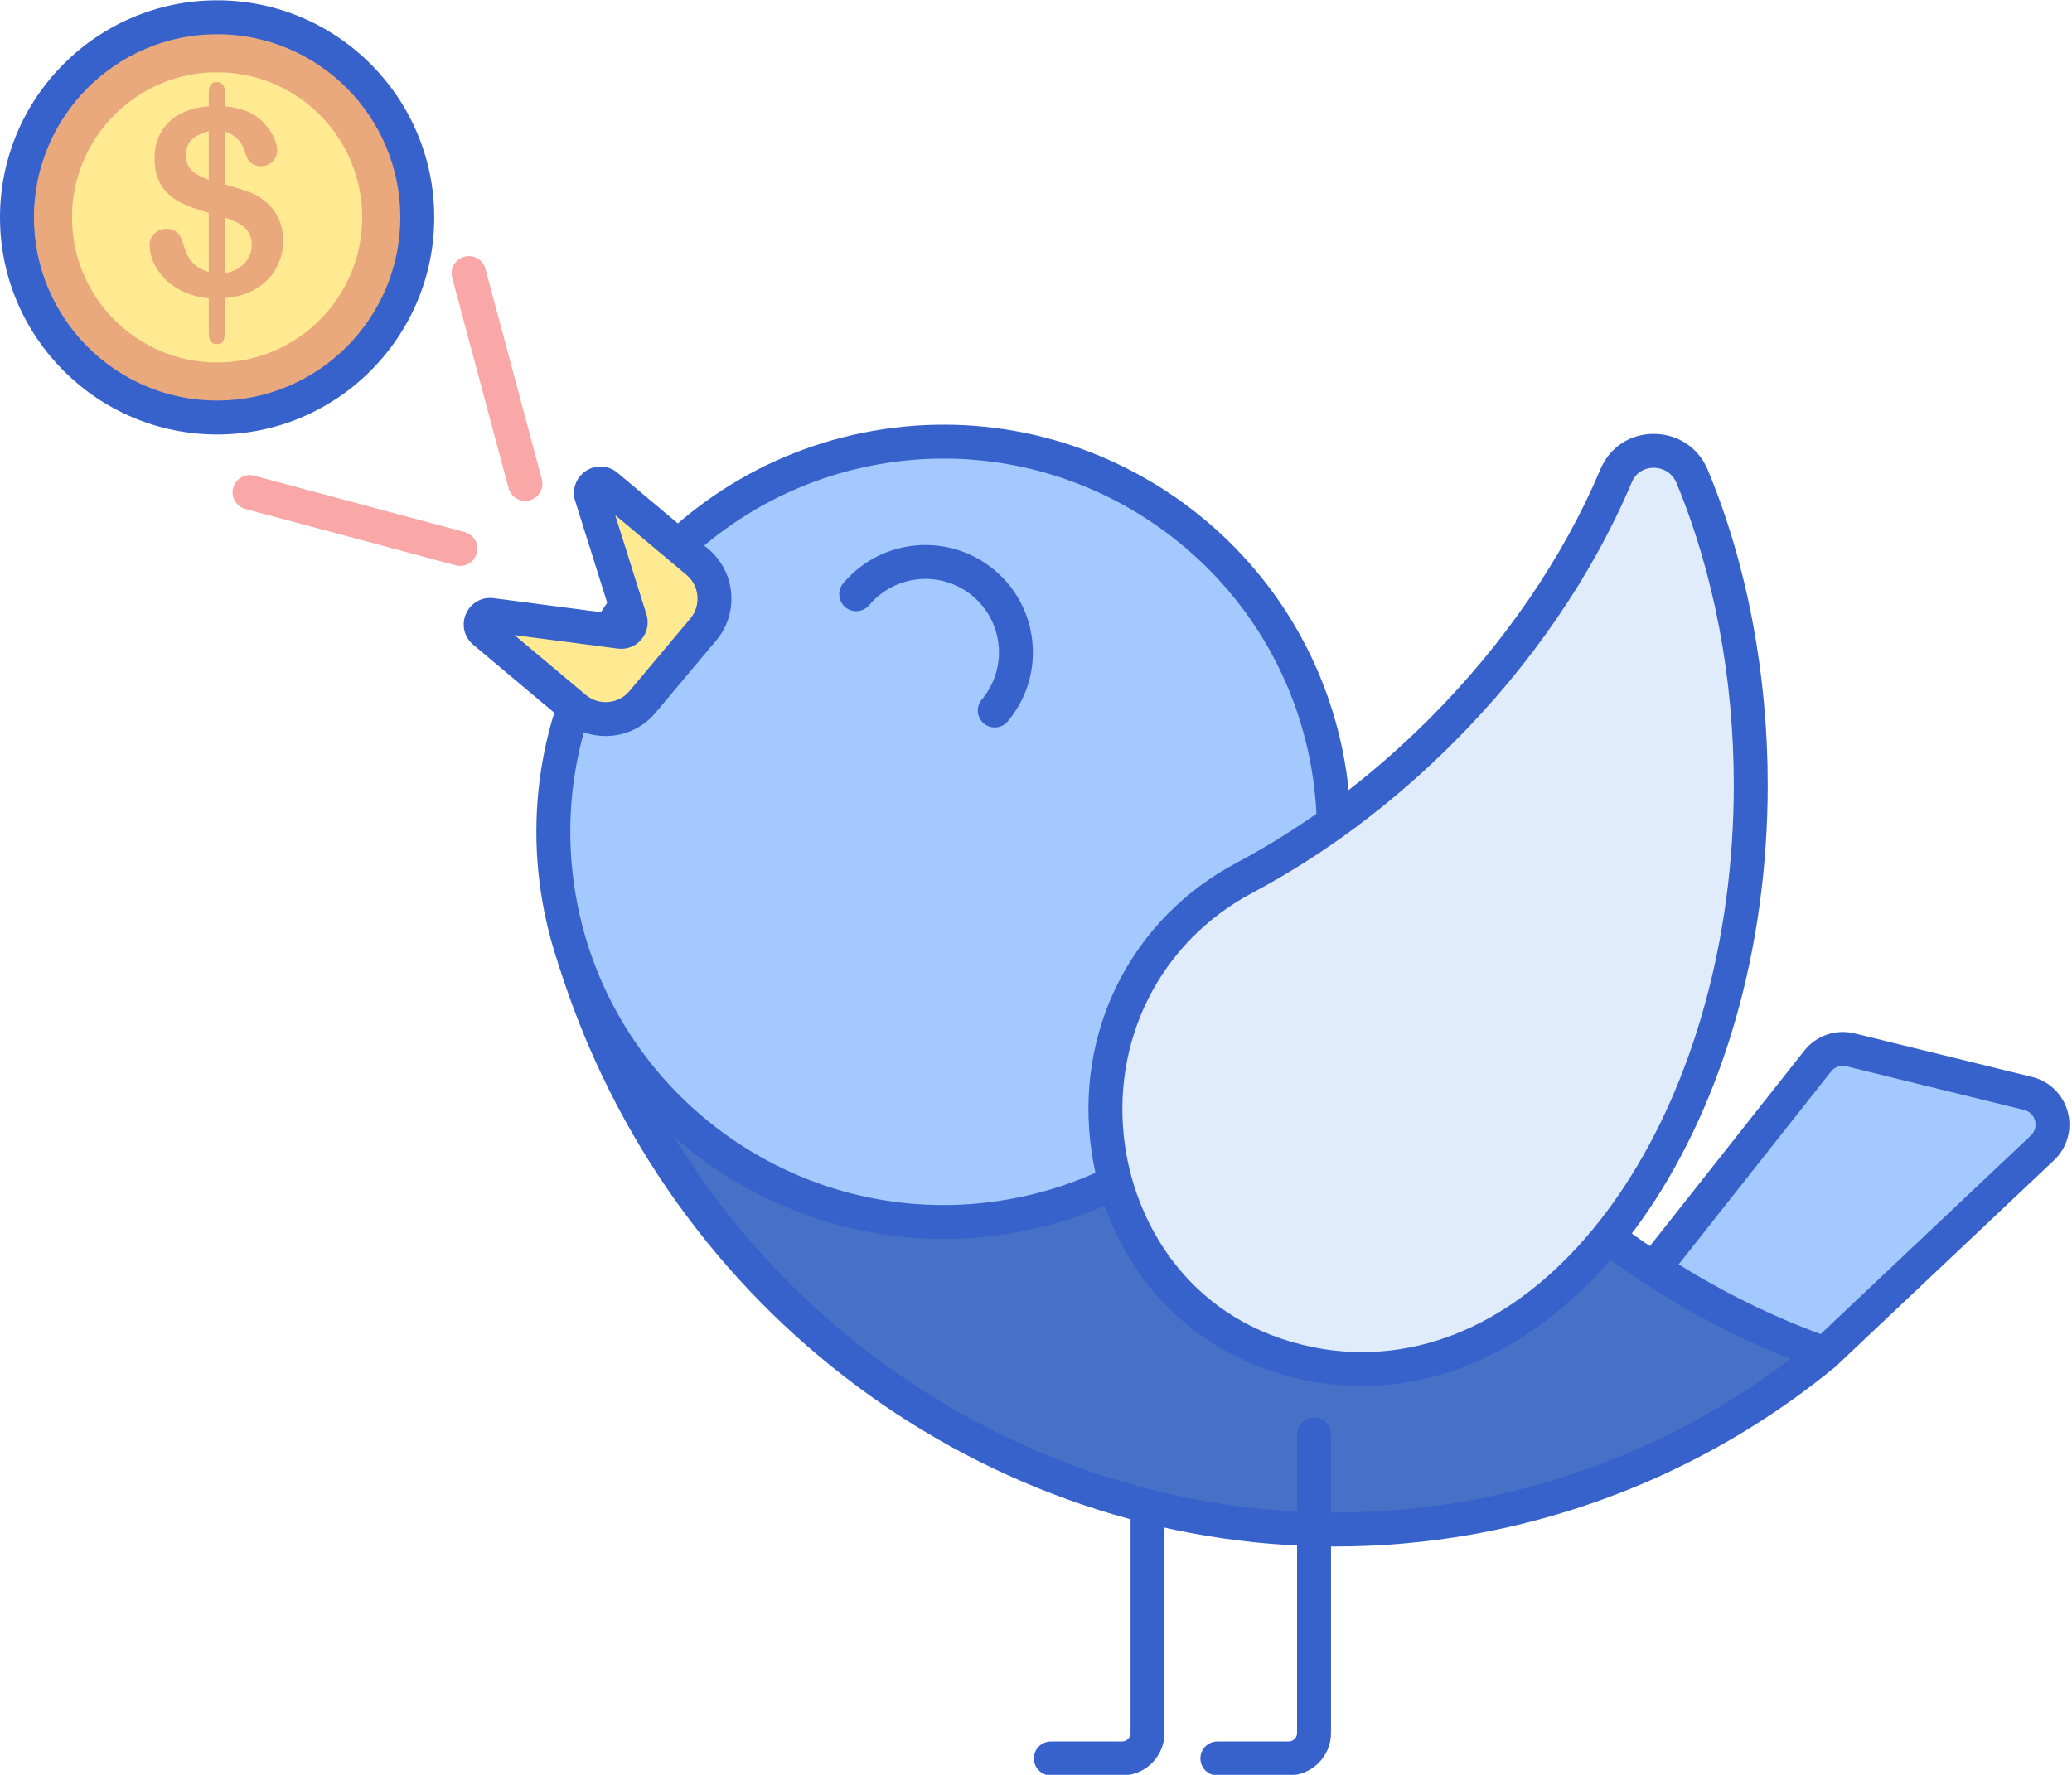
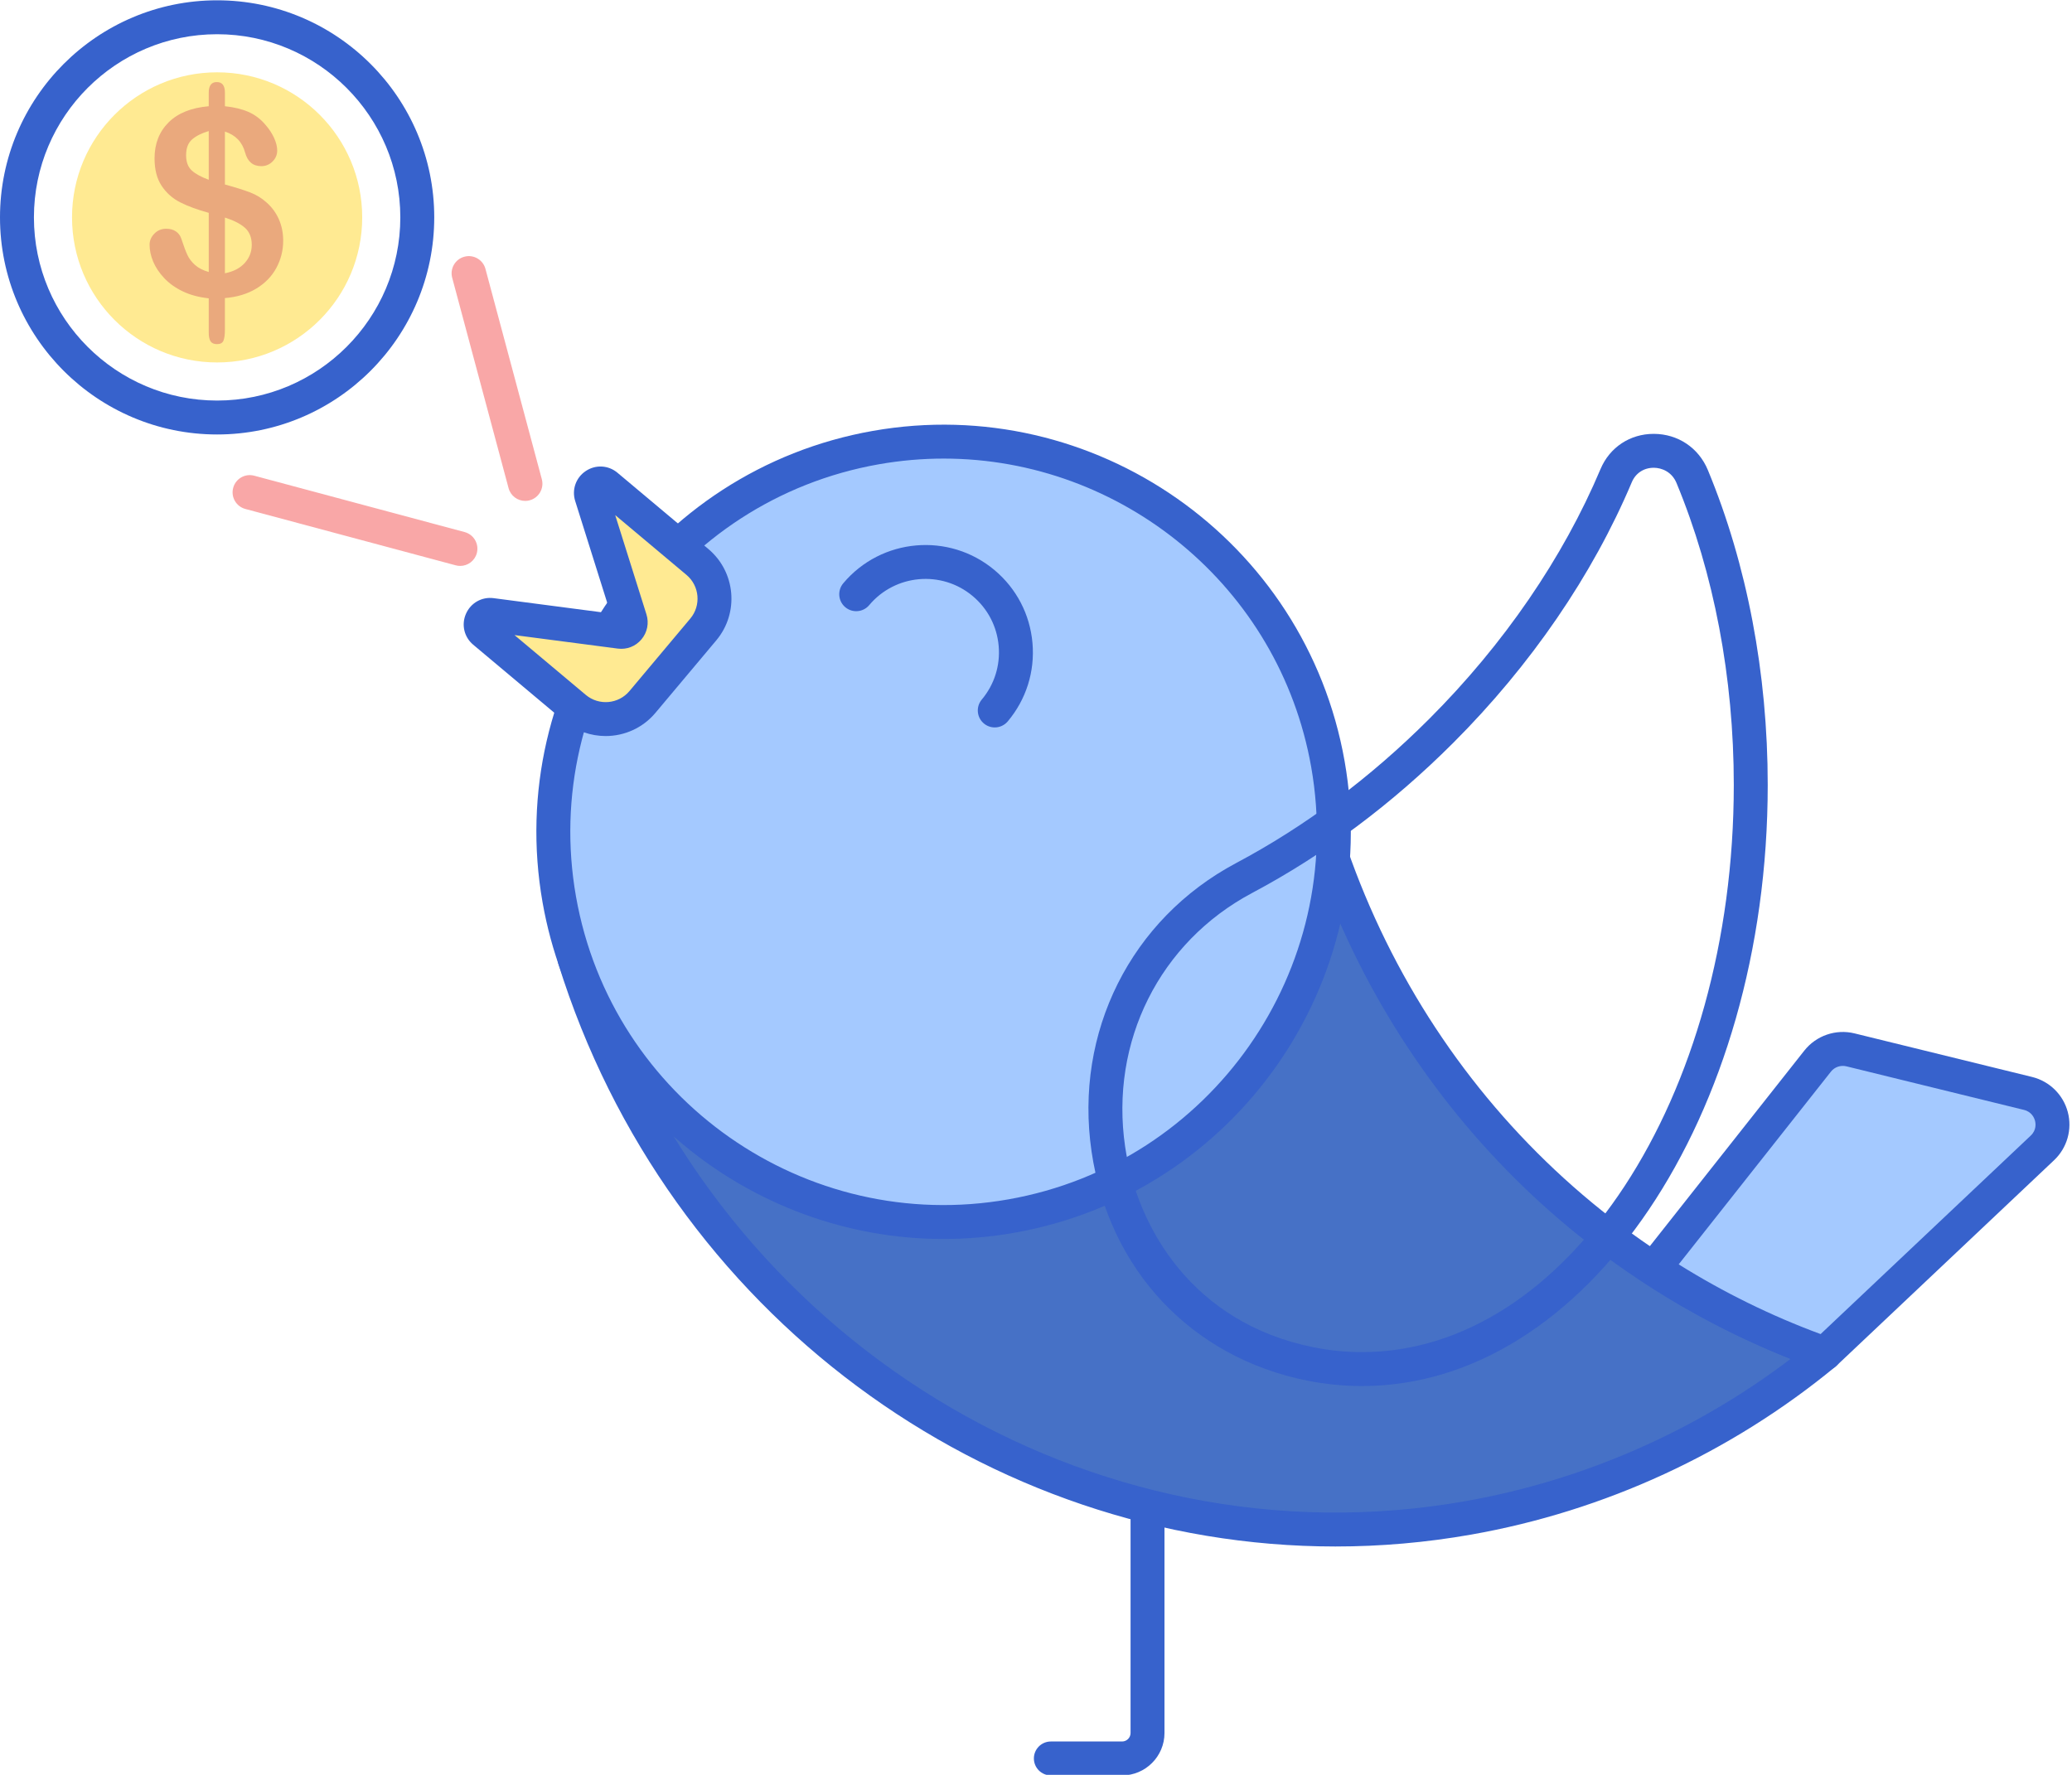
<svg xmlns="http://www.w3.org/2000/svg" height="209.3" preserveAspectRatio="xMidYMid meet" version="1.0" viewBox="6.0 23.3 244.3 209.3" width="244.3" zoomAndPan="magnify">
  <g>
    <g id="change1_2">
      <path d="M138.299,232.664h-8.399c-1.104,0-2-0.896-2-2s0.896-2,2-2h8.399c0.552,0,1-0.449,1-1v-35.197 c0-1.104,0.896-2,2-2s2,0.896,2,2v35.197C143.299,230.421,141.056,232.664,138.299,232.664z" fill="#3762cc" />
    </g>
    <g id="change2_1">
      <path d="M159.915,113.475l-0.069,0.017l-86.12,22.83c14.078,45.239,58.828,74.184,105.384,65.975 c15.975-2.817,30.252-9.675,42.028-19.377C191.39,172.395,167.55,146.76,159.915,113.475z" fill="#4671c6" />
    </g>
    <g id="change1_7">
      <path d="M163.448,205.669c-41.012,0-78.772-27.434-91.632-68.753c-0.161-0.521-0.104-1.084,0.16-1.562 c0.264-0.477,0.711-0.826,1.237-0.965l86.12-22.83c0.526-0.14,1.116-0.067,1.58,0.212c0.465,0.28,0.829,0.728,0.95,1.256 c7.315,31.892,29.724,57.315,59.941,68.007c0.68,0.24,1.178,0.828,1.303,1.538s-0.142,1.432-0.698,1.891 c-12.354,10.179-27.206,17.027-42.951,19.803C174.101,205.211,168.745,205.669,163.448,205.669z M76.278,137.714 c14.601,43.571,58.284,70.41,102.485,62.613c13.918-2.454,27.107-8.233,38.356-16.777c-29.19-11.552-50.877-36.507-58.672-67.618 L76.278,137.714z" fill="#3762cc" />
    </g>
    <g id="change3_2">
      <path d="M245.117,152.243l-20.939-5.14c-1.439-0.353-2.951,0.166-3.87,1.329l-19.319,24.459 c6.287,4.134,13.047,7.516,20.149,10.028h0l25.674-24.255C248.99,156.608,248.026,152.957,245.117,152.243z" fill="#a4c9ff" />
    </g>
    <g id="change1_9">
      <path d="M221.139,184.92c-0.224,0-0.449-0.038-0.667-0.115c-7.188-2.543-14.113-5.99-20.581-10.243 c-0.469-0.308-0.786-0.798-0.876-1.352c-0.089-0.554,0.058-1.119,0.405-1.559l19.319-24.459c1.399-1.772,3.718-2.571,5.915-2.032 l20.939,5.14l0,0c2.058,0.505,3.671,2.091,4.212,4.14s-0.08,4.224-1.62,5.679l-25.674,24.254 C222.135,184.731,221.641,184.92,221.139,184.92z M203.927,172.399c5.316,3.32,10.932,6.079,16.733,8.222l24.779-23.409 c0.694-0.656,0.58-1.443,0.499-1.75s-0.37-1.048-1.298-1.276l-20.939-5.14c-0.678-0.163-1.392,0.08-1.823,0.626L203.927,172.399z" fill="#3762cc" />
    </g>
    <g id="change3_1">
      <circle cx="117.256" cy="121.393" fill="#a4c9ff" r="46.01" />
    </g>
    <g id="change1_3">
      <path d="M123.287,109.082c-0.454,0-0.91-0.153-1.284-0.468c-0.847-0.71-0.957-1.972-0.247-2.818 c1.487-1.772,2.195-4.018,1.993-6.323c-0.201-2.305-1.288-4.394-3.061-5.881c-3.66-3.072-9.134-2.59-12.204,1.068 c-0.71,0.846-1.974,0.956-2.817,0.247c-0.847-0.71-0.957-1.972-0.247-2.818c4.488-5.349,12.489-6.049,17.839-1.561 c2.591,2.174,4.181,5.227,4.476,8.597c0.295,3.369-0.74,6.652-2.914,9.243C124.425,108.839,123.857,109.082,123.287,109.082z" fill="#3762cc" />
    </g>
    <g id="change1_4">
      <path d="M117.232,169.408c-22.85,0-43.155-16.414-47.258-39.678c-4.597-26.071,12.874-51.021,38.944-55.618 c26.076-4.594,51.021,12.873,55.618,38.944l0,0c4.597,26.071-12.874,51.021-38.944,55.618 C122.785,169.169,119.989,169.408,117.232,169.408z M117.277,77.378c-2.528,0-5.089,0.219-7.663,0.673 c-23.898,4.214-39.914,27.085-35.7,50.984c4.215,23.898,27.088,39.915,50.983,35.699c23.899-4.214,39.914-27.085,35.7-50.984l0,0 C156.837,92.427,138.221,77.378,117.277,77.378z" fill="#3762cc" />
    </g>
    <g id="change4_1">
      <path d="M75.727,81.78l4.583,14.572c0.246,0.783-0.403,1.558-1.218,1.451L63.946,95.82 c-1.114-0.146-1.728,1.253-0.868,1.975l10.706,8.984c2.391,2.006,5.955,1.694,7.962-0.697l1.182-1.408l4.814-5.737l1.182-1.408 c2.006-2.391,1.694-5.955-0.697-7.962l-10.706-8.984C76.66,79.86,75.39,80.708,75.727,81.78z" fill="#ffea92" />
    </g>
    <g id="change1_8">
      <path d="M77.41,110.097c-1.736,0-3.481-0.586-4.912-1.787l-10.705-8.983c-1.074-0.901-1.416-2.368-0.852-3.65 c0.563-1.282,1.878-2.025,3.265-1.839l13.784,1.804L73.818,82.38c0,0,0,0,0,0c-0.42-1.336,0.081-2.757,1.246-3.535 s2.669-0.695,3.742,0.206l10.706,8.983c3.231,2.712,3.654,7.547,0.943,10.779l-7.178,8.554 C81.767,109.167,79.596,110.097,77.41,110.097z M66.664,98.193l8.405,7.053c1.543,1.294,3.85,1.093,5.145-0.45l7.178-8.554 c1.294-1.542,1.092-3.85-0.45-5.145l-8.406-7.053l3.684,11.708c0.321,1.023,0.102,2.125-0.588,2.945 c-0.688,0.821-1.722,1.229-2.799,1.088L66.664,98.193z M78.402,96.952h0.01H78.402z M77.635,81.18L77.635,81.18L77.635,81.18 L77.635,81.18z" fill="#3762cc" />
    </g>
    <g id="change1_5">
-       <path d="M157.933,232.664h-8.399c-1.104,0-2-0.896-2-2s0.896-2,2-2h8.399c0.552,0,1-0.449,1-1v-35.197 c0-1.104,0.896-2,2-2s2,0.896,2,2v35.197C162.933,230.421,160.689,232.664,157.933,232.664z" fill="#3762cc" />
-     </g>
+       </g>
    <g id="change5_1">
-       <path d="M175.933,109.482c-7.247,7.247-15.176,13.069-23.244,17.358c-25.22,13.409-20.215,51.676,7.789,57.299 c2.002,0.402,4.046,0.61,6.121,0.61c25.308,0,45.824-30.844,45.824-68.892c0-13.352-2.531-25.812-6.907-36.365 c-1.647-3.973-7.291-4.067-8.962-0.104C192.173,89.776,185.225,100.19,175.933,109.482z" fill="#e0ebfc" />
-     </g>
+       </g>
    <g id="change1_1">
      <path d="M166.6,186.748c-2.179,0-4.371-0.218-6.516-0.648c-13.62-2.735-23.347-13.084-25.384-27.01 c-2.058-14.063,4.635-27.415,17.05-34.016c8.164-4.34,15.824-10.062,22.77-17.006l0,0c8.789-8.79,15.771-18.977,20.192-29.458 c1.08-2.56,3.479-4.147,6.264-4.147c0.008,0,0.015,0,0.022,0c2.84,0.009,5.279,1.642,6.366,4.263 c4.618,11.138,7.06,23.978,7.06,37.132C214.424,154.946,192.97,186.748,166.6,186.748z M200.976,78.462 c-1.165,0-2.128,0.636-2.578,1.702c-4.619,10.953-11.898,21.58-21.05,30.732l0,0c-7.226,7.225-15.206,13.184-23.721,17.71 c-10.902,5.797-16.778,17.535-14.969,29.904c1.399,9.566,7.97,20.808,22.213,23.667c1.886,0.378,3.813,0.57,5.729,0.57 c24.165,0,43.824-30.007,43.824-66.892c0-12.633-2.336-24.943-6.755-35.6c-0.547-1.319-1.744-1.792-2.684-1.795 C200.982,78.462,200.979,78.462,200.976,78.462z M175.934,109.481h0.01H175.934z" fill="#3762cc" />
    </g>
    <g id="change6_1">
-       <circle cx="31.599" cy="48.935" fill="#eaa97d" r="23.599" />
-     </g>
+       </g>
    <g id="change4_2">
      <circle cx="31.599" cy="48.935" fill="#ffea92" r="17.107" />
    </g>
    <g id="change6_2">
      <path d="M32.518,34.208v1.62c1.07,0.11,1.988,0.33,2.753,0.66c0.765,0.33,1.433,0.83,2.003,1.5 c0.45,0.51,0.797,1.035,1.043,1.575c0.245,0.54,0.367,1.035,0.367,1.485c0,0.5-0.183,0.933-0.547,1.298 c-0.365,0.365-0.808,0.548-1.328,0.548c-0.98,0-1.615-0.53-1.905-1.59c-0.33-1.25-1.125-2.08-2.385-2.49v6.241 c1.24,0.34,2.228,0.65,2.963,0.93c0.735,0.28,1.393,0.685,1.973,1.215c0.62,0.55,1.098,1.208,1.433,1.973 c0.335,0.765,0.502,1.603,0.502,2.513c0,1.14-0.268,2.208-0.803,3.203c-0.535,0.995-1.323,1.808-2.363,2.438 c-1.04,0.63-2.275,1.005-3.706,1.125v3.736c0,0.59-0.058,1.02-0.172,1.29c-0.115,0.27-0.368,0.405-0.758,0.405 c-0.36,0-0.612-0.11-0.758-0.33c-0.145-0.22-0.217-0.56-0.217-1.02v-4.051c-1.17-0.13-2.193-0.405-3.068-0.825 c-0.875-0.42-1.605-0.943-2.19-1.568c-0.585-0.625-1.018-1.275-1.298-1.95c-0.28-0.675-0.42-1.338-0.42-1.988 c0-0.48,0.188-0.913,0.563-1.298c0.375-0.385,0.842-0.578,1.402-0.578c0.45,0,0.83,0.105,1.14,0.315 c0.31,0.21,0.525,0.505,0.645,0.885c0.27,0.82,0.505,1.448,0.705,1.883c0.2,0.435,0.503,0.833,0.908,1.193 c0.405,0.36,0.942,0.635,1.613,0.825V48.4c-1.34-0.37-2.46-0.782-3.361-1.238c-0.9-0.455-1.63-1.103-2.19-1.943 c-0.56-0.84-0.84-1.92-0.84-3.241c0-1.72,0.547-3.13,1.642-4.231c1.095-1.1,2.678-1.74,4.748-1.92v-1.59 c0-0.84,0.315-1.26,0.945-1.26C32.197,32.977,32.518,33.388,32.518,34.208z M30.612,44.499v-5.746 c-0.84,0.25-1.495,0.58-1.965,0.99c-0.47,0.41-0.705,1.03-0.705,1.86c0,0.79,0.22,1.388,0.66,1.793 C29.042,43.802,29.712,44.169,30.612,44.499z M32.518,48.955v6.571c1.01-0.2,1.79-0.605,2.34-1.215 c0.55-0.61,0.825-1.32,0.825-2.13c0-0.87-0.268-1.543-0.803-2.018C34.345,49.688,33.558,49.285,32.518,48.955z" fill="#eaa97d" />
    </g>
    <g id="change1_6">
      <path d="M31.6,74.535c-14.115,0-25.6-11.484-25.6-25.6C6,34.82,17.484,23.336,31.6,23.336s25.6,11.484,25.6,25.599 C57.199,63.051,45.715,74.535,31.6,74.535z M31.6,27.336c-11.91,0-21.6,9.689-21.6,21.599c0,11.91,9.689,21.6,21.6,21.6 s21.6-9.689,21.6-21.6C53.199,37.025,43.51,27.336,31.6,27.336z" fill="#3762cc" />
    </g>
    <g id="change7_2">
      <path d="M60.259,90.036c-0.173,0-0.35-0.022-0.526-0.07l-24.805-6.647c-1.083-0.29-1.726-1.403-1.435-2.486 c0.29-1.082,1.398-1.729,2.486-1.435l24.805,6.647c1.083,0.29,1.726,1.403,1.435,2.486C61.976,89.437,61.156,90.036,60.259,90.036 z" fill="#f9a7a7" />
    </g>
    <g id="change7_1">
      <path d="M67.923,82.369c-0.897,0-1.717-0.598-1.96-1.505l-6.647-24.805c-0.29-1.083,0.352-2.196,1.435-2.486 c1.08-0.294,2.197,0.353,2.486,1.435l6.647,24.805c0.29,1.083-0.352,2.196-1.435,2.486C68.274,82.347,68.096,82.369,67.923,82.369 z" fill="#f9a7a7" />
    </g>
  </g>
</svg>